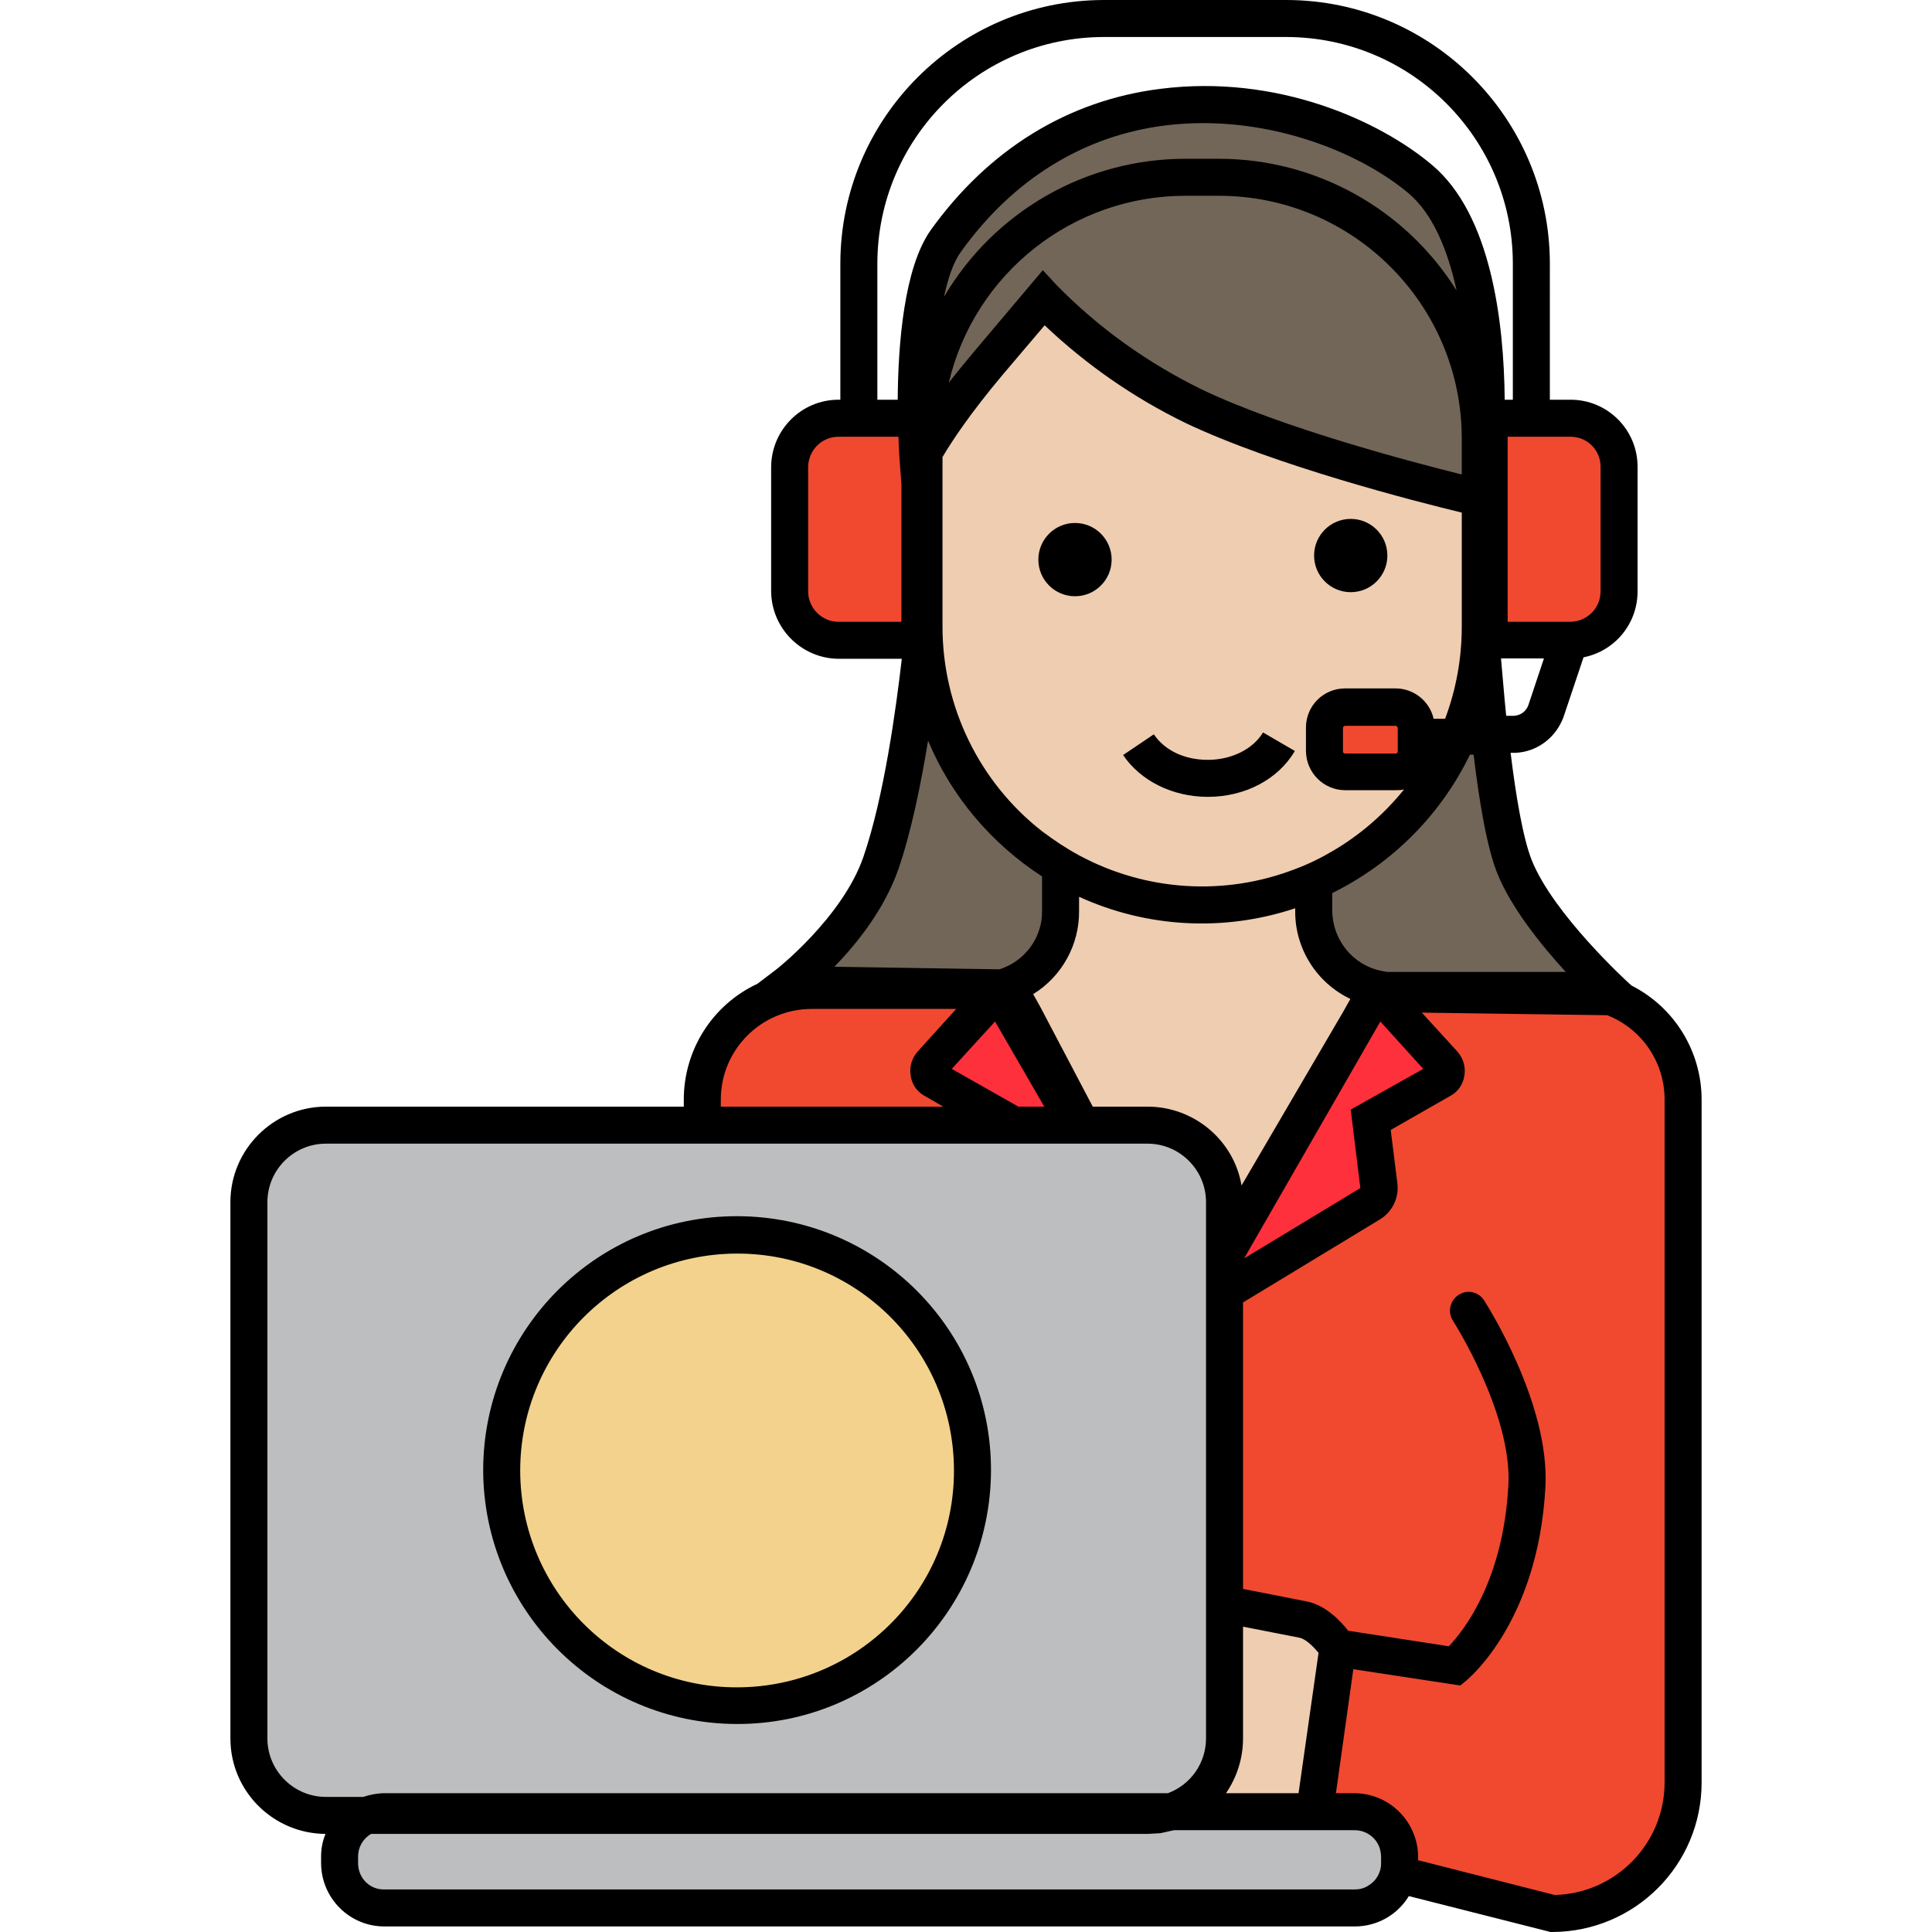
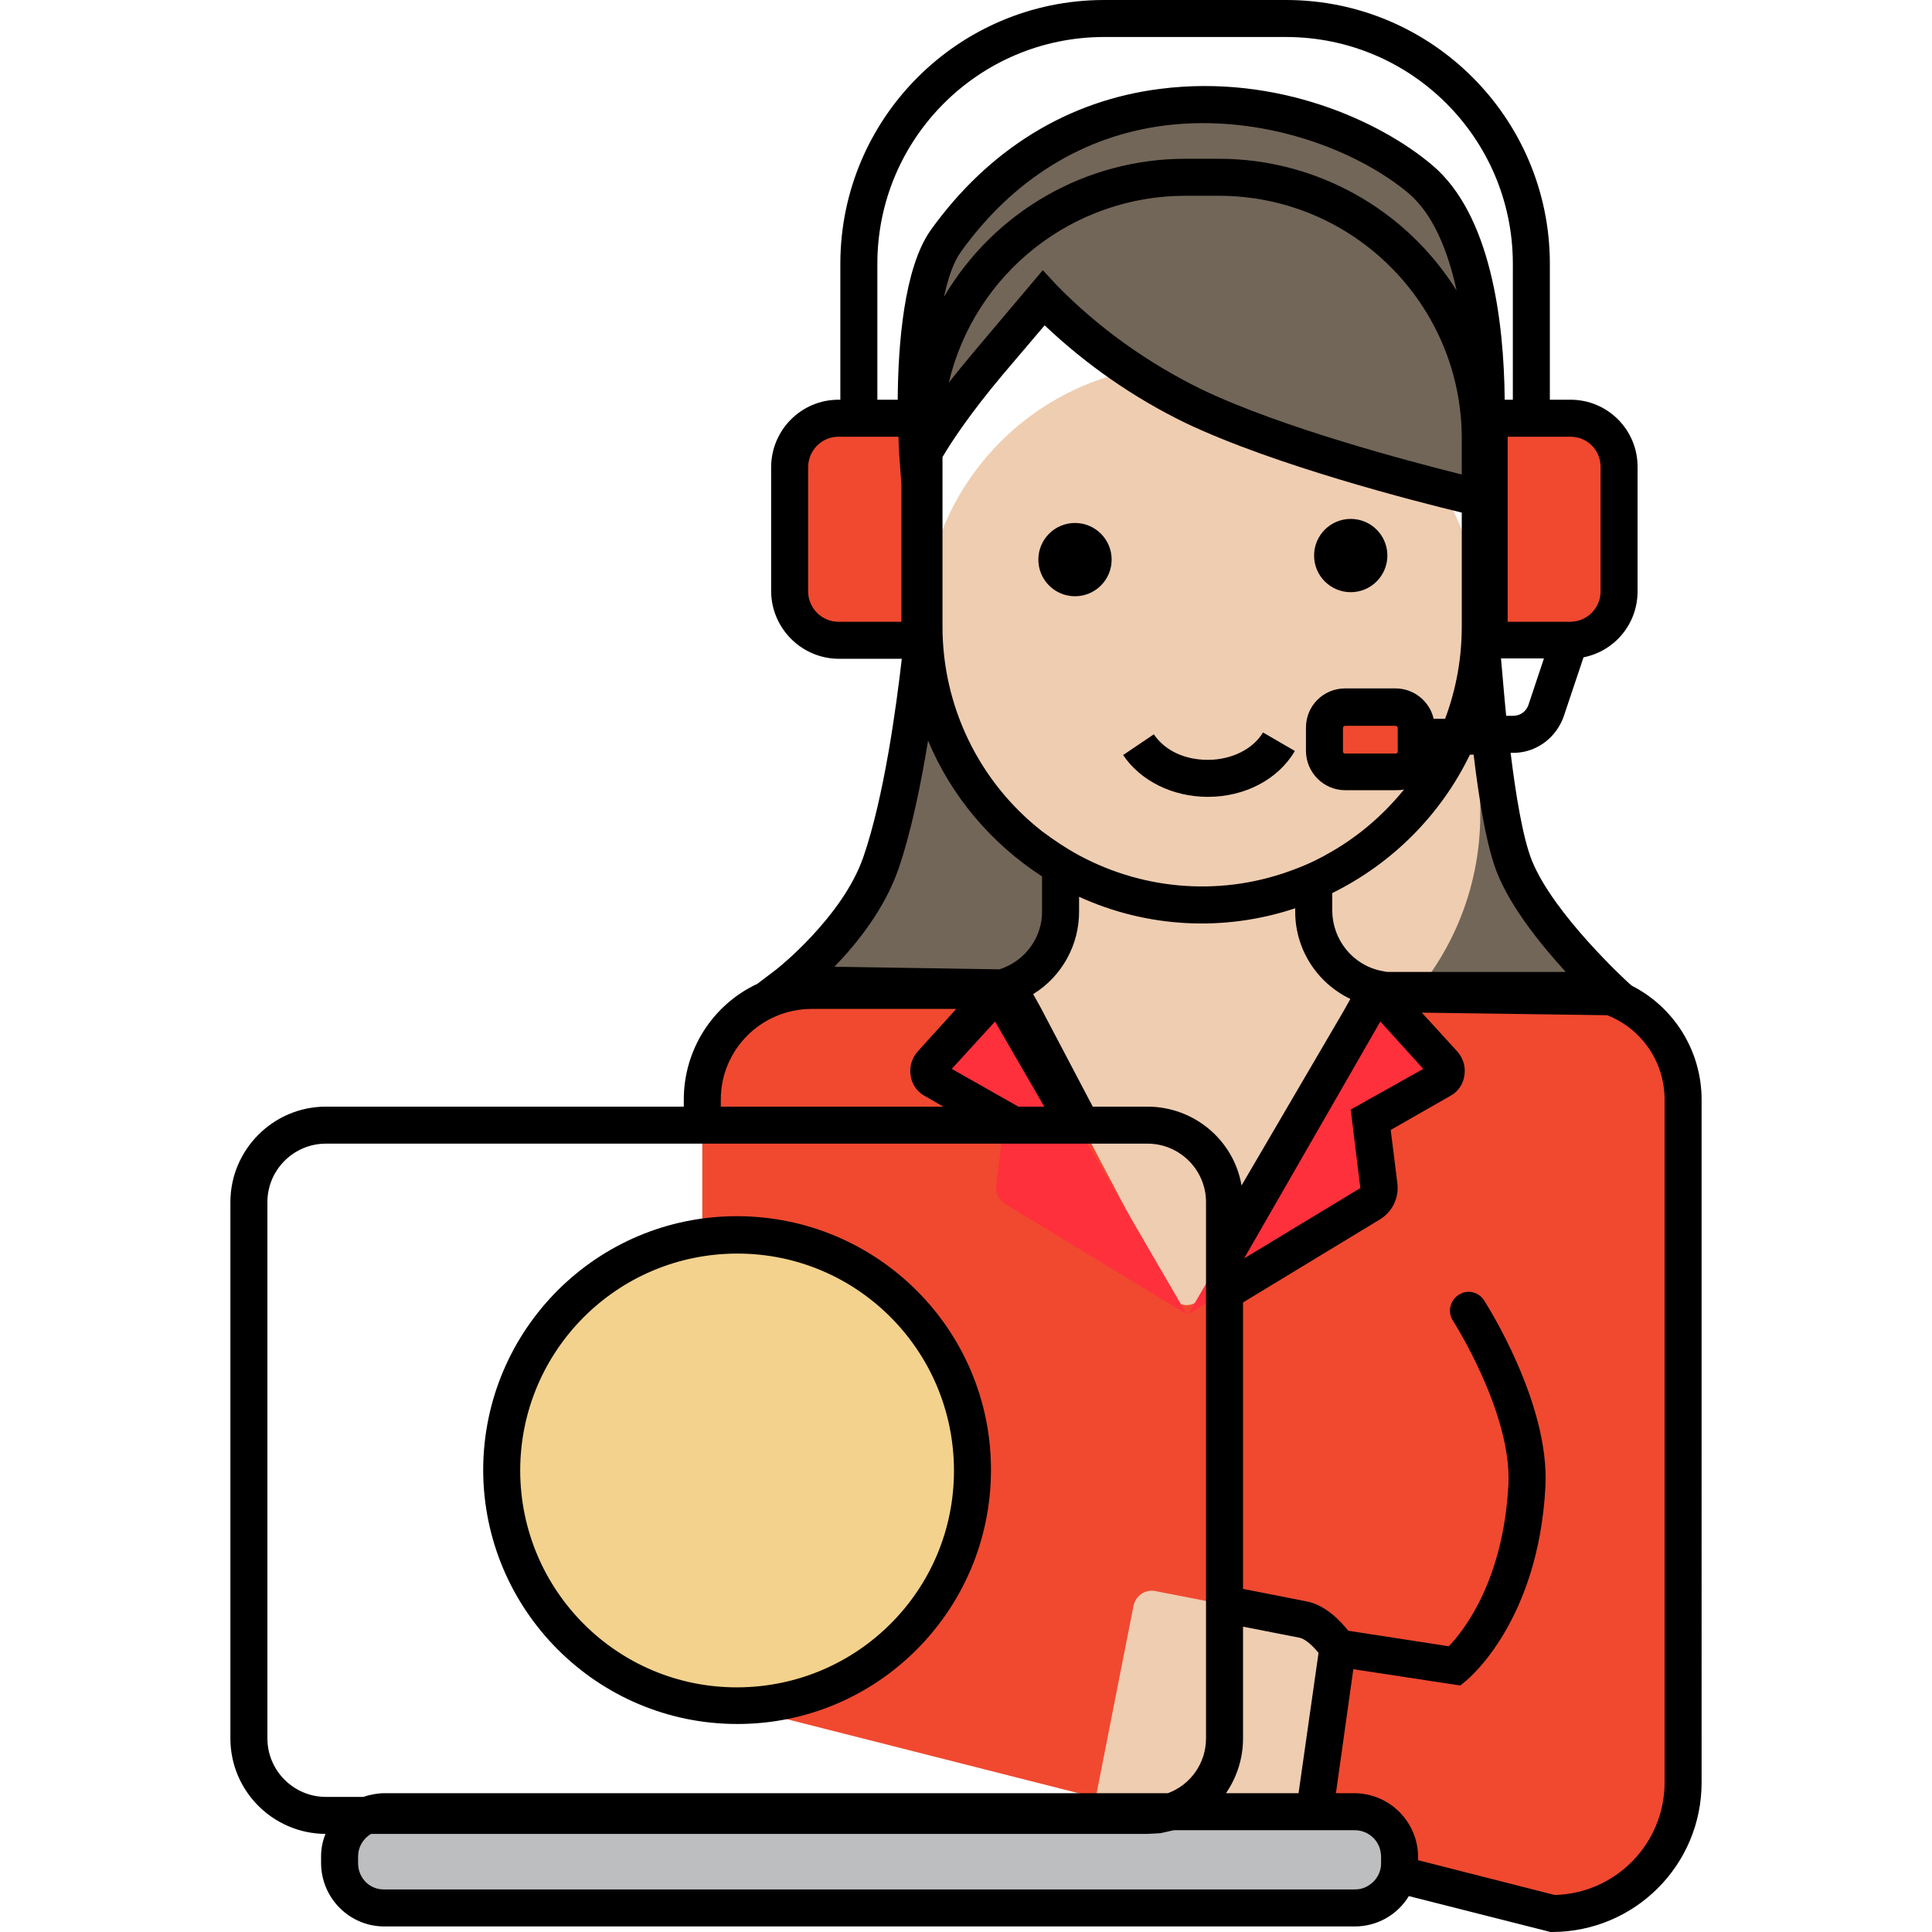
<svg xmlns="http://www.w3.org/2000/svg" version="1.1" width="512" height="512" x="0" y="0" viewBox="0 0 397.5 522" style="enable-background:new 0 0 512 512" xml:space="preserve">
  <g>
    <path fill="#726658" d="M337.7 169.3s2.9 49 9.3 65 27.5 35 27.5 35l-224.1-3.2s18.9-14.1 25.4-32.9c8.2-23.8 11.6-63.9 11.6-63.9" data-original="#726658" />
    <path fill="#efcdb1" d="M309.9 267.2v.4l-49 84.2c-1.6 2-4.5 2.4-6.5.8-.4-.3-.7-.6-.9-1l-42.6-84v-1.5c8.2-3.2 13.6-11.2 13.6-20v-21.4h68.4v21.4c0 10.2 7.1 18.9 17 21.1z" data-original="#efcdb1" />
-     <path fill="#efcdb1" d="M262.5 244.5c-41.5-.1-75.1-33.7-75.1-75.2v-50.8c0-39 31.6-70.6 70.6-70.7h9.1c39 .1 70.6 31.7 70.6 70.7v50.8c0 41.5-33.7 75.2-75.2 75.2z" data-original="#efcdb1" />
+     <path fill="#efcdb1" d="M262.5 244.5c-41.5-.1-75.1-33.7-75.1-75.2c0-39 31.6-70.6 70.6-70.7h9.1c39 .1 70.6 31.7 70.6 70.7v50.8c0 41.5-33.7 75.2-75.2 75.2z" data-original="#efcdb1" />
    <path fill="#726658" d="M219.7 80.5c11.7 12 25.4 21.9 40.5 29.2 28.5 13.7 77.7 24.8 77.7 24.8s8.4-65.2-16.4-86.1c-26.5-22.3-89.8-37-128.2 16.7-10.8 15.1-7.4 59.9-7.4 59.9s4.3-9.6 19-27z" data-original="#726658" />
    <path fill="#f04930" d="M392.5 297.1v184.5c.1 19.5-15.7 35.3-35.2 35.4h-.1l-229.7-58.3V297.1c0-16.3 13.1-29.4 29.4-29.5h53.9l43.8 83.1c1.5 2.1 4.4 2.5 6.4 1.1.4-.3.7-.6 1-1l47.8-83.2h53.3c16.3.1 29.4 13.2 29.4 29.5z" data-original="#f04930" />
    <path fill="#efcdb1" d="m299.2 445.2-7.3 51.1-.6 4.7H290l-52-10.3c-2.7-.5-4.5-3.1-4-5.8v-.2l10-50.8c.6-2.8 3.2-4.6 6-4l39.9 7.8c5 .9 9.3 7.5 9.3 7.5z" data-original="#efcdb1" />
    <path fill="#fe303b" d="m311.5 269.5 16.3 18c1 1.2.9 2.9-.2 4-.1.1-.3.2-.5.3l-19 10.8 2.2 17.7c.2 2.1-.8 4.1-2.6 5.1l-48.9 29.7 49.6-85.3c.6-.9 1.8-1.2 2.8-.6l.3.3zM205.7 269.5l-16.3 18c-1 1.2-.9 2.9.2 4 .1.1.3.2.5.3l19 10.8-2.2 17.7c-.2 2.1.8 4.1 2.6 5.1l48.9 29.7-49.6-85.3c-.6-.9-1.8-1.2-2.8-.6l-.3.3z" data-original="#fe303b" />
    <g fill="#f04930">
      <path d="M343.5 113h18.6c7.2 0 13.1 5.9 13.1 13.1v33.7c.1 7.2-5.8 13.1-13 13.2H343.5c-1.9 0-3.4-1.5-3.4-3.4v-53.2c0-1.9 1.5-3.4 3.4-3.4zM182.8 172.9h-18.6c-7.2 0-13.1-5.9-13.1-13.1v-33.7c-.1-7.2 5.8-13.1 13-13.2h18.7c1.9 0 3.4 1.5 3.4 3.4v53.2c0 1.9-1.5 3.4-3.4 3.4zM301.2 191.1h13.6c3.1 0 5.6 2.5 5.6 5.6v6.4c0 3.1-2.5 5.6-5.6 5.6h-13.6c-3.1 0-5.6-2.5-5.6-5.6v-6.4c0-3.1 2.5-5.6 5.6-5.6z" fill="#f04930" data-original="#f04930" />
    </g>
-     <path fill="#bcbec0" d="M25.8 304h222c11.5 0 20.8 9.3 20.8 20.8v144.9c0 11.5-9.3 20.8-20.8 20.8h-222c-11.5 0-20.8-9.3-20.8-20.8V324.8c0-11.5 9.3-20.8 20.8-20.8z" data-original="#bcbec0" />
    <path fill="#bcbec0" d="M41.5 489.5h262.3c6.6 0 12 5.4 12 12v2c0 6.6-5.4 12-12 12H41.5c-6.6 0-12-5.4-12-12v-2c0-6.6 5.4-12 12-12z" data-original="#bcbec0" />
    <circle cx="136.8" cy="397.2" r="63.6" fill="#f2d28d" data-original="#f2d28d" />
    <circle cx="302.7" cy="150.1" r="9.9" fill="#000000" data-original="#000000" />
    <circle cx="228.2" cy="151.2" r="9.9" fill="#000000" data-original="#000000" />
    <path d="M264.1 215.3c10 0 19-4.7 23.5-12.4l-8.6-5c-2.7 4.5-8.5 7.4-14.9 7.4s-11.7-2.6-14.6-6.9l-8.3 5.6c4.7 7 13.4 11.3 22.9 11.3z" fill="#000000" data-original="#000000" />
    <path d="m378.6 266.3-.8-.7c-.2-.2-20.3-18.5-26.2-33.2-2.4-6.1-4.3-17.5-5.7-29h1.4c5.9-.3 10.9-4.2 12.9-9.7l5.4-16.1c8.5-1.7 14.6-9.1 14.6-17.8v-33.7c0-10-8.1-18.1-18.1-18.1h-5.6V71.1c-.1-39.2-31.9-71-71.1-71.1h-49.5c-39.2.1-71 31.9-71.1 71.1V108h-.5c-10 0-18.1 8.1-18.2 18.1v33.7c.1 10 8.2 18.1 18.2 18.2h17.1c-1.5 13.1-4.8 37.4-10.4 53.6s-23.4 30.3-23.6 30.4l-5 3.8c-12.2 5.7-19.9 17.9-19.9 31.3v1.9H25.8C11.6 299 0 310.6 0 324.8v144.9c0 14.2 11.5 25.7 25.7 25.8-.8 1.9-1.2 4-1.2 6.1v1.9c.1 9.4 7.7 17 17.1 17h262.2c6 0 11.5-3.1 14.6-8.2l37.5 9.5.7.2h.6c22.3-.1 40.3-18.1 40.3-40.4V297.1c0-13-7.3-24.9-18.9-30.8zm-17.8-3.7h-48.3l-1.6-.3c-7.7-1.6-13.1-8.4-13.2-16.2v-4.8c16.2-8 29.3-21.1 37.2-37.4h1c1.5 12.5 3.6 25.3 6.5 32.3 3.7 9.1 11.7 19.1 18.4 26.4zM305.3 321l-31.4 19 36.8-64 11.6 12.8-19.6 11zm-32.1-.7c-2.1-12.3-12.9-21.3-25.4-21.3H233l-14.2-27-1.9-3.4c7.8-4.8 12.5-13.4 12.4-22.5v-3.8c18.4 8.4 39.2 9.5 58.4 3.1v.7c-.1 10.1 5.7 19.4 14.9 23.8l-1.9 3.4zm.4 119.2 15.3 3c1.5.3 3.6 2.2 5.1 4.1l-5.4 37.9H269c3-4.4 4.6-9.5 4.6-14.8zM219.9 299h-7l-18-10.2 11.7-12.8zm47.2-256.1H258c-26.8 0-51.6 14.2-65.2 37.3 1.1-5 2.5-9.3 4.6-12.2 14-19.5 33-31.3 55.1-34.1 26.5-3.3 52.1 6.8 65.8 18.3 6.6 5.6 10.6 15.3 13 26.3-13.8-22.1-38.1-35.6-64.2-35.6zm65.6 75.6v9.7c-14-3.5-48.6-12.6-70.3-23-14.5-7.1-27.7-16.5-39-28l-3.9-4.2-18.4 21.8c-2.6 3.1-4.9 5.9-7 8.6 7-29.6 33.5-50.5 63.9-50.5h9.1c36.2 0 65.6 29.4 65.6 65.6zm-124-17.3L220 87.9c11.3 10.7 24.1 19.6 38.1 26.4 24.2 11.5 62.2 21.2 74.6 24.2v30.8c0 8.5-1.5 16.9-4.5 24.9h-3.1c-1.1-4.8-5.4-8.2-10.3-8.2h-13.6c-5.9 0-10.6 4.7-10.6 10.6v6.4c.1 5.8 4.8 10.5 10.6 10.5h13.6c.8 0 1.5 0 2.3-.2-5.4 6.7-12 12.4-19.4 16.7-3.2 1.9-6.5 3.5-10 4.8-19.1 7.4-40.4 6-58.4-3.7-3.5-1.9-6.8-4.1-10-6.5-17-13.3-26.9-33.7-26.9-55.3v-45.8c2.4-4.1 7.4-11.7 16.3-22.3zm106.7 95.5v6.4c0 .3-.3.5-.6.5h-13.6c-.3 0-.6-.2-.6-.5v-6.4c0-.3.3-.6.6-.6h13.6c.3 0 .6.3.6.6zm35.3-6.2c-.6 1.7-2.1 2.8-3.9 2.9h-2.1c-.6-5.9-1-11.3-1.4-15.5h11.6zm11.4-72.5c4.5 0 8.1 3.6 8.1 8.1v33.7c0 4.5-3.6 8.1-8.1 8.2h-17v-50zm-180.8 50h-17c-4.5 0-8.2-3.7-8.2-8.2v-33.7c.1-4.5 3.7-8.1 8.2-8.1h16.2c.1 3.7.3 6.4.4 7.4l.4 5.5zm-1-60h-5.5V71.1c.1-33.7 27.4-61 61.1-61.1h49.5c33.7.1 61 27.4 61.1 61.1V108h-2.2c-.2-21.5-3.8-50.1-19.6-63.4-14.2-12-41.9-24.6-73.4-20.6-24.9 3.1-46.4 16.3-62.1 38.2-7.2 10.2-8.8 30.8-8.9 45.8zm.2 126.8c3.5-10.2 6.1-23.1 8-34.7 6.3 15.1 17.1 27.8 30.8 36.7v9.3c.1 6.8-4.1 12.9-10.4 15.4l-1.1.4-44.6-.7c6.1-6.3 13.5-15.5 17.3-26.4zm-48 62.3c0-13.5 10.9-24.4 24.4-24.5h39.2l-10.4 11.5c-1.6 1.8-2.3 4.2-1.9 6.5.3 2.3 1.7 4.4 3.8 5.5l5 2.9h-60.1zM25.8 485.5c-8.7 0-15.8-7.1-15.8-15.8V324.8c0-8.7 7.1-15.8 15.8-15.8h222c8.7 0 15.8 7.1 15.8 15.8v144.9c0 6.6-4.1 12.5-10.3 14.8H41.6c-1.9 0-3.9.4-5.7 1zm285.1 18c0 2.5-1.4 4.8-3.5 6-1.1.7-2.3 1-3.6 1H41.6c-3.9.1-7-3-7.1-6.9v-2c0-2.5 1.3-4.8 3.5-6.1h209.8l3.5-.2 3.6-.8h48.9c3.3 0 6.2 2.3 6.9 5.5.1.5.2 1.1.2 1.6zm76.6-21.9c0 16.5-13.2 30-29.7 30.4l-36.9-9.4v-1c-.1-9.4-7.7-17-17.1-17.1h-5.1l3.9-27.8.8-5.7 28.9 4.4 1.7-1.4c.8-.7 19.4-16.2 21.3-52.3 1.2-22.6-15.9-49.3-16.6-50.4-1.5-2.3-4.6-3-6.9-1.4-2.3 1.5-3 4.6-1.5 6.9.1.2 16 25 15 44.4-1.4 26-12.1 39.4-16.1 43.6l-27.2-4.2c-2-2.6-6.1-6.9-11.1-7.9l-17.3-3.4v-77.4l36.6-22.2c3.6-2 5.6-5.9 5.1-10l-1.8-14.4 16.1-9.2c2.1-1.1 3.5-3.2 3.8-5.5.4-2.3-.3-4.7-1.9-6.5l-9.6-10.5 50.1.7c9.4 3.7 15.5 12.7 15.5 22.8z" fill="#000000" data-original="#000000" />
    <path d="M136.8 465.8c37.9.1 68.6-30.6 68.7-68.5s-30.6-68.6-68.5-68.7-68.6 30.6-68.7 68.5v.1c.1 37.8 30.7 68.5 68.5 68.6zm0-127.1c32.4-.1 58.6 26.1 58.7 58.5s-26.1 58.6-58.5 58.7-58.6-26.1-58.7-58.5v-.2c.1-32.3 26.2-58.4 58.5-58.5z" fill="#000000" data-original="#000000" />
  </g>
</svg>